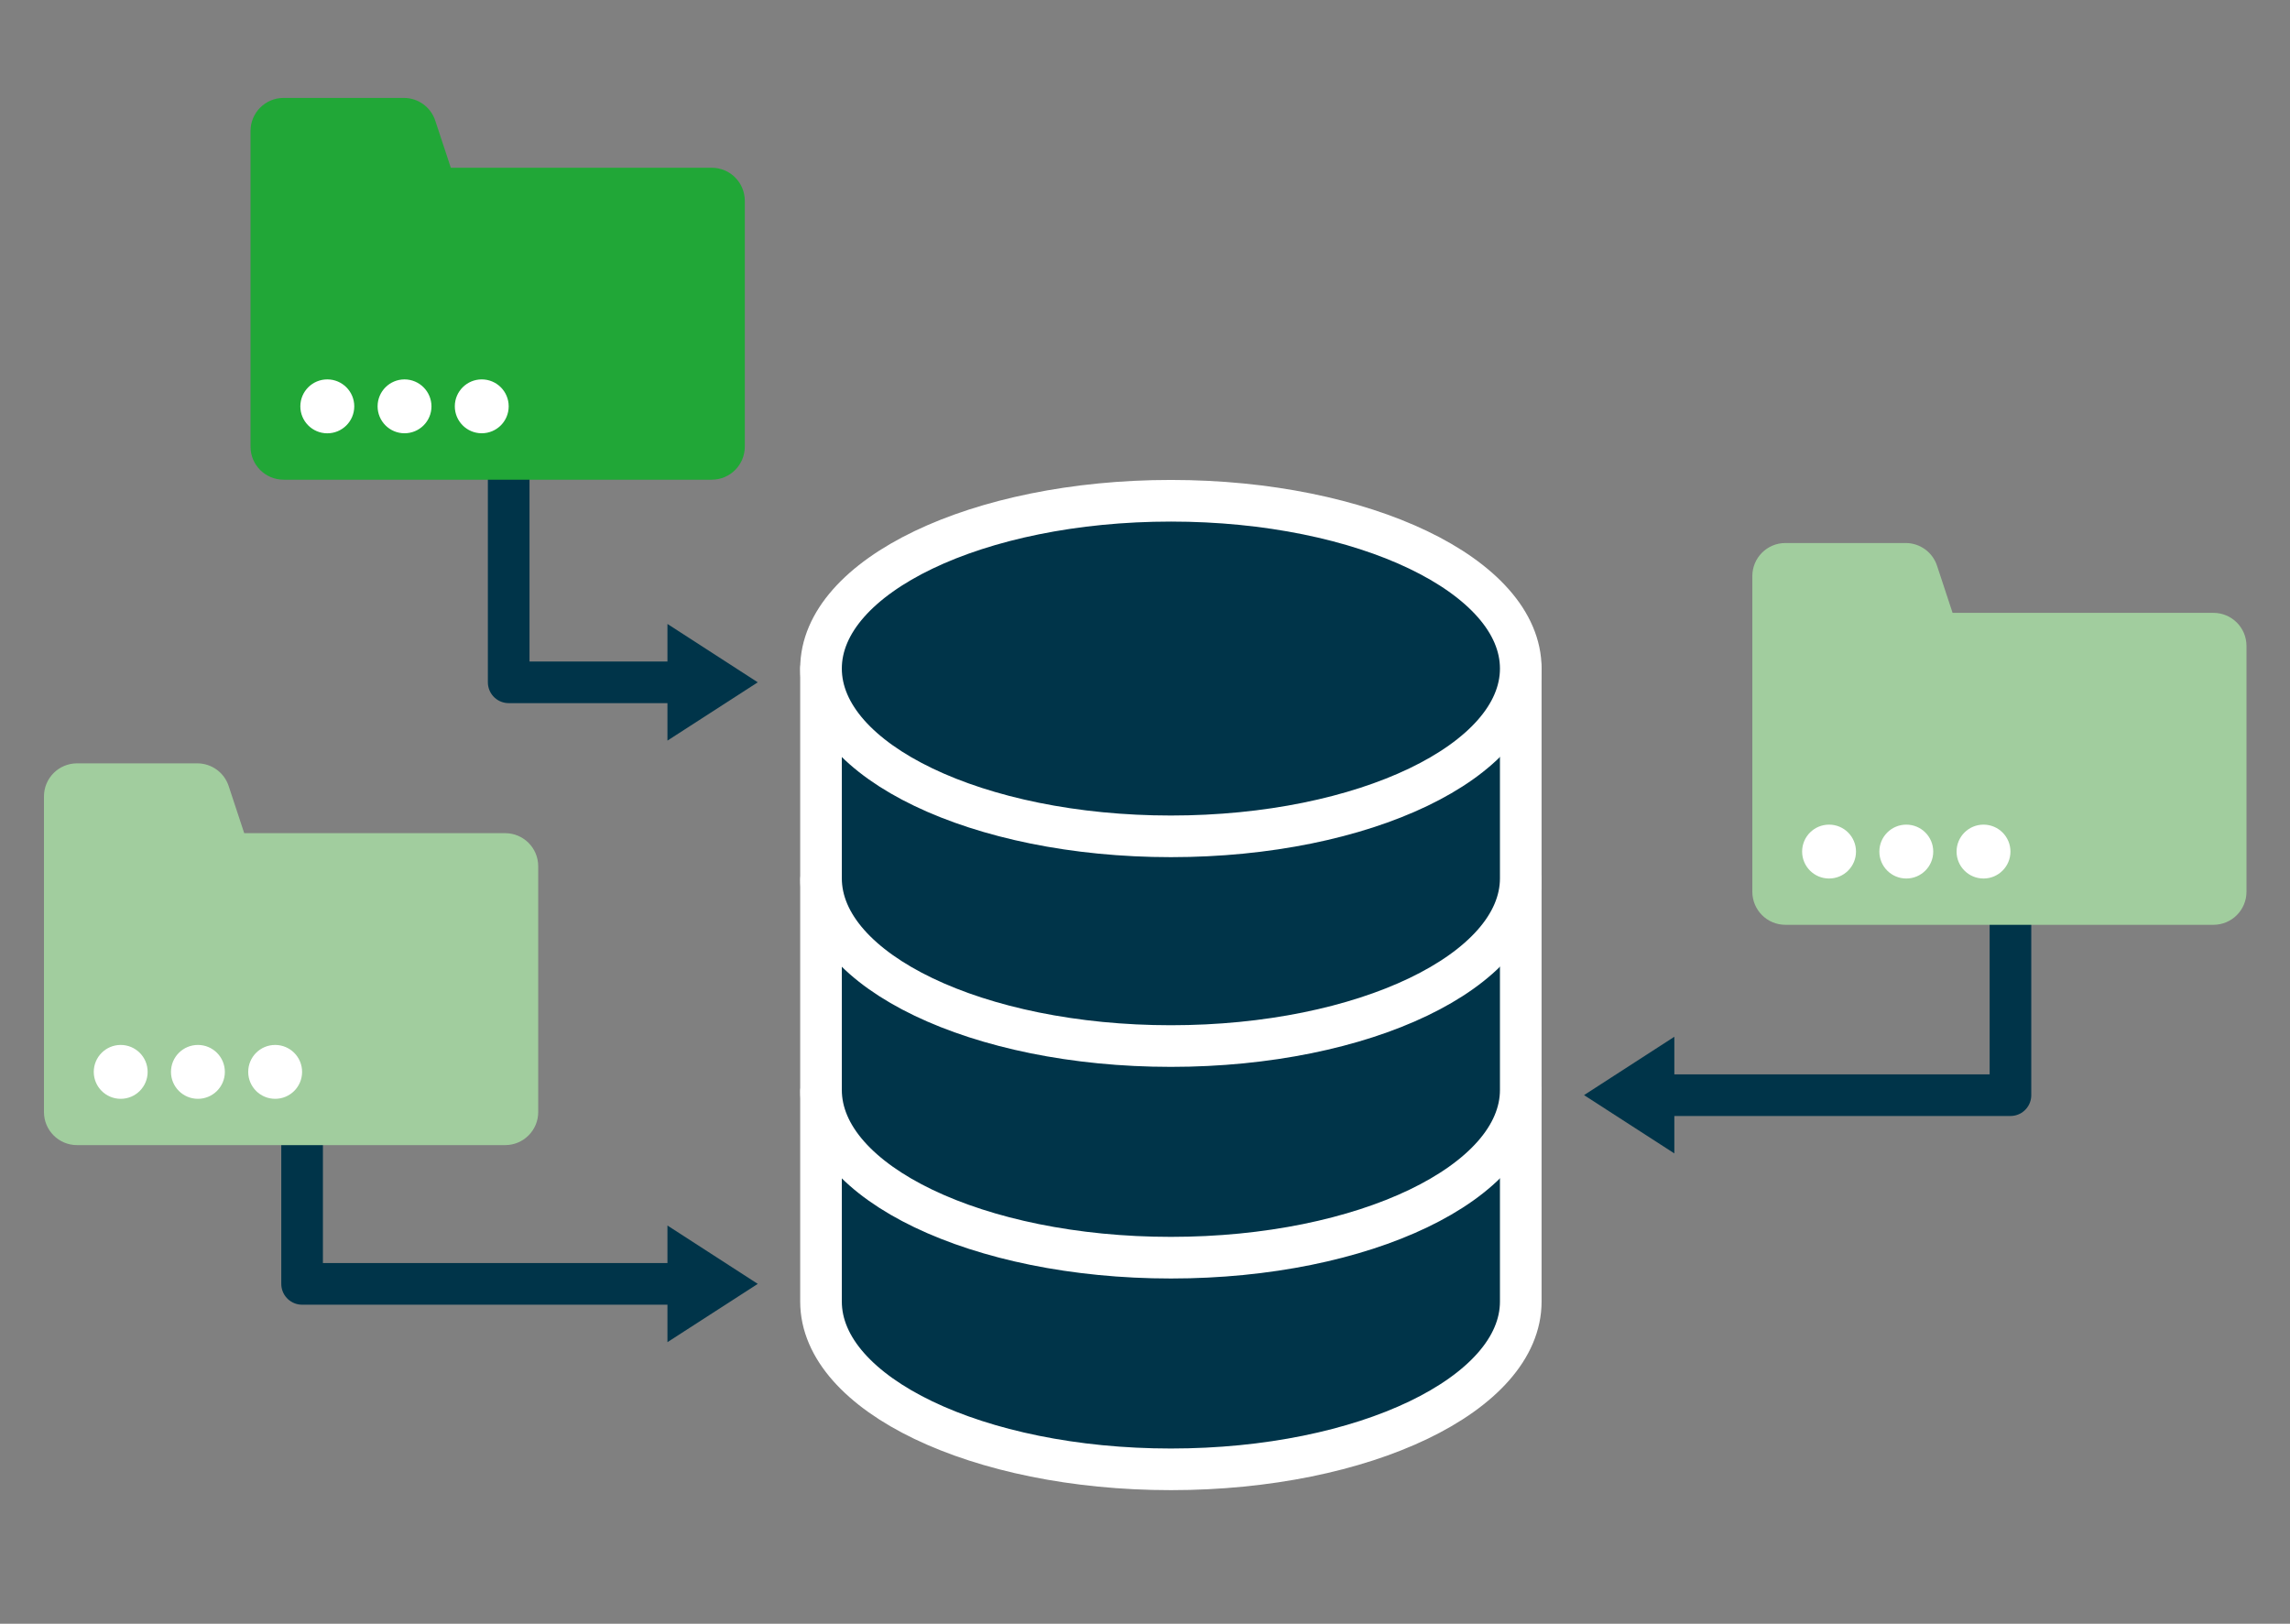
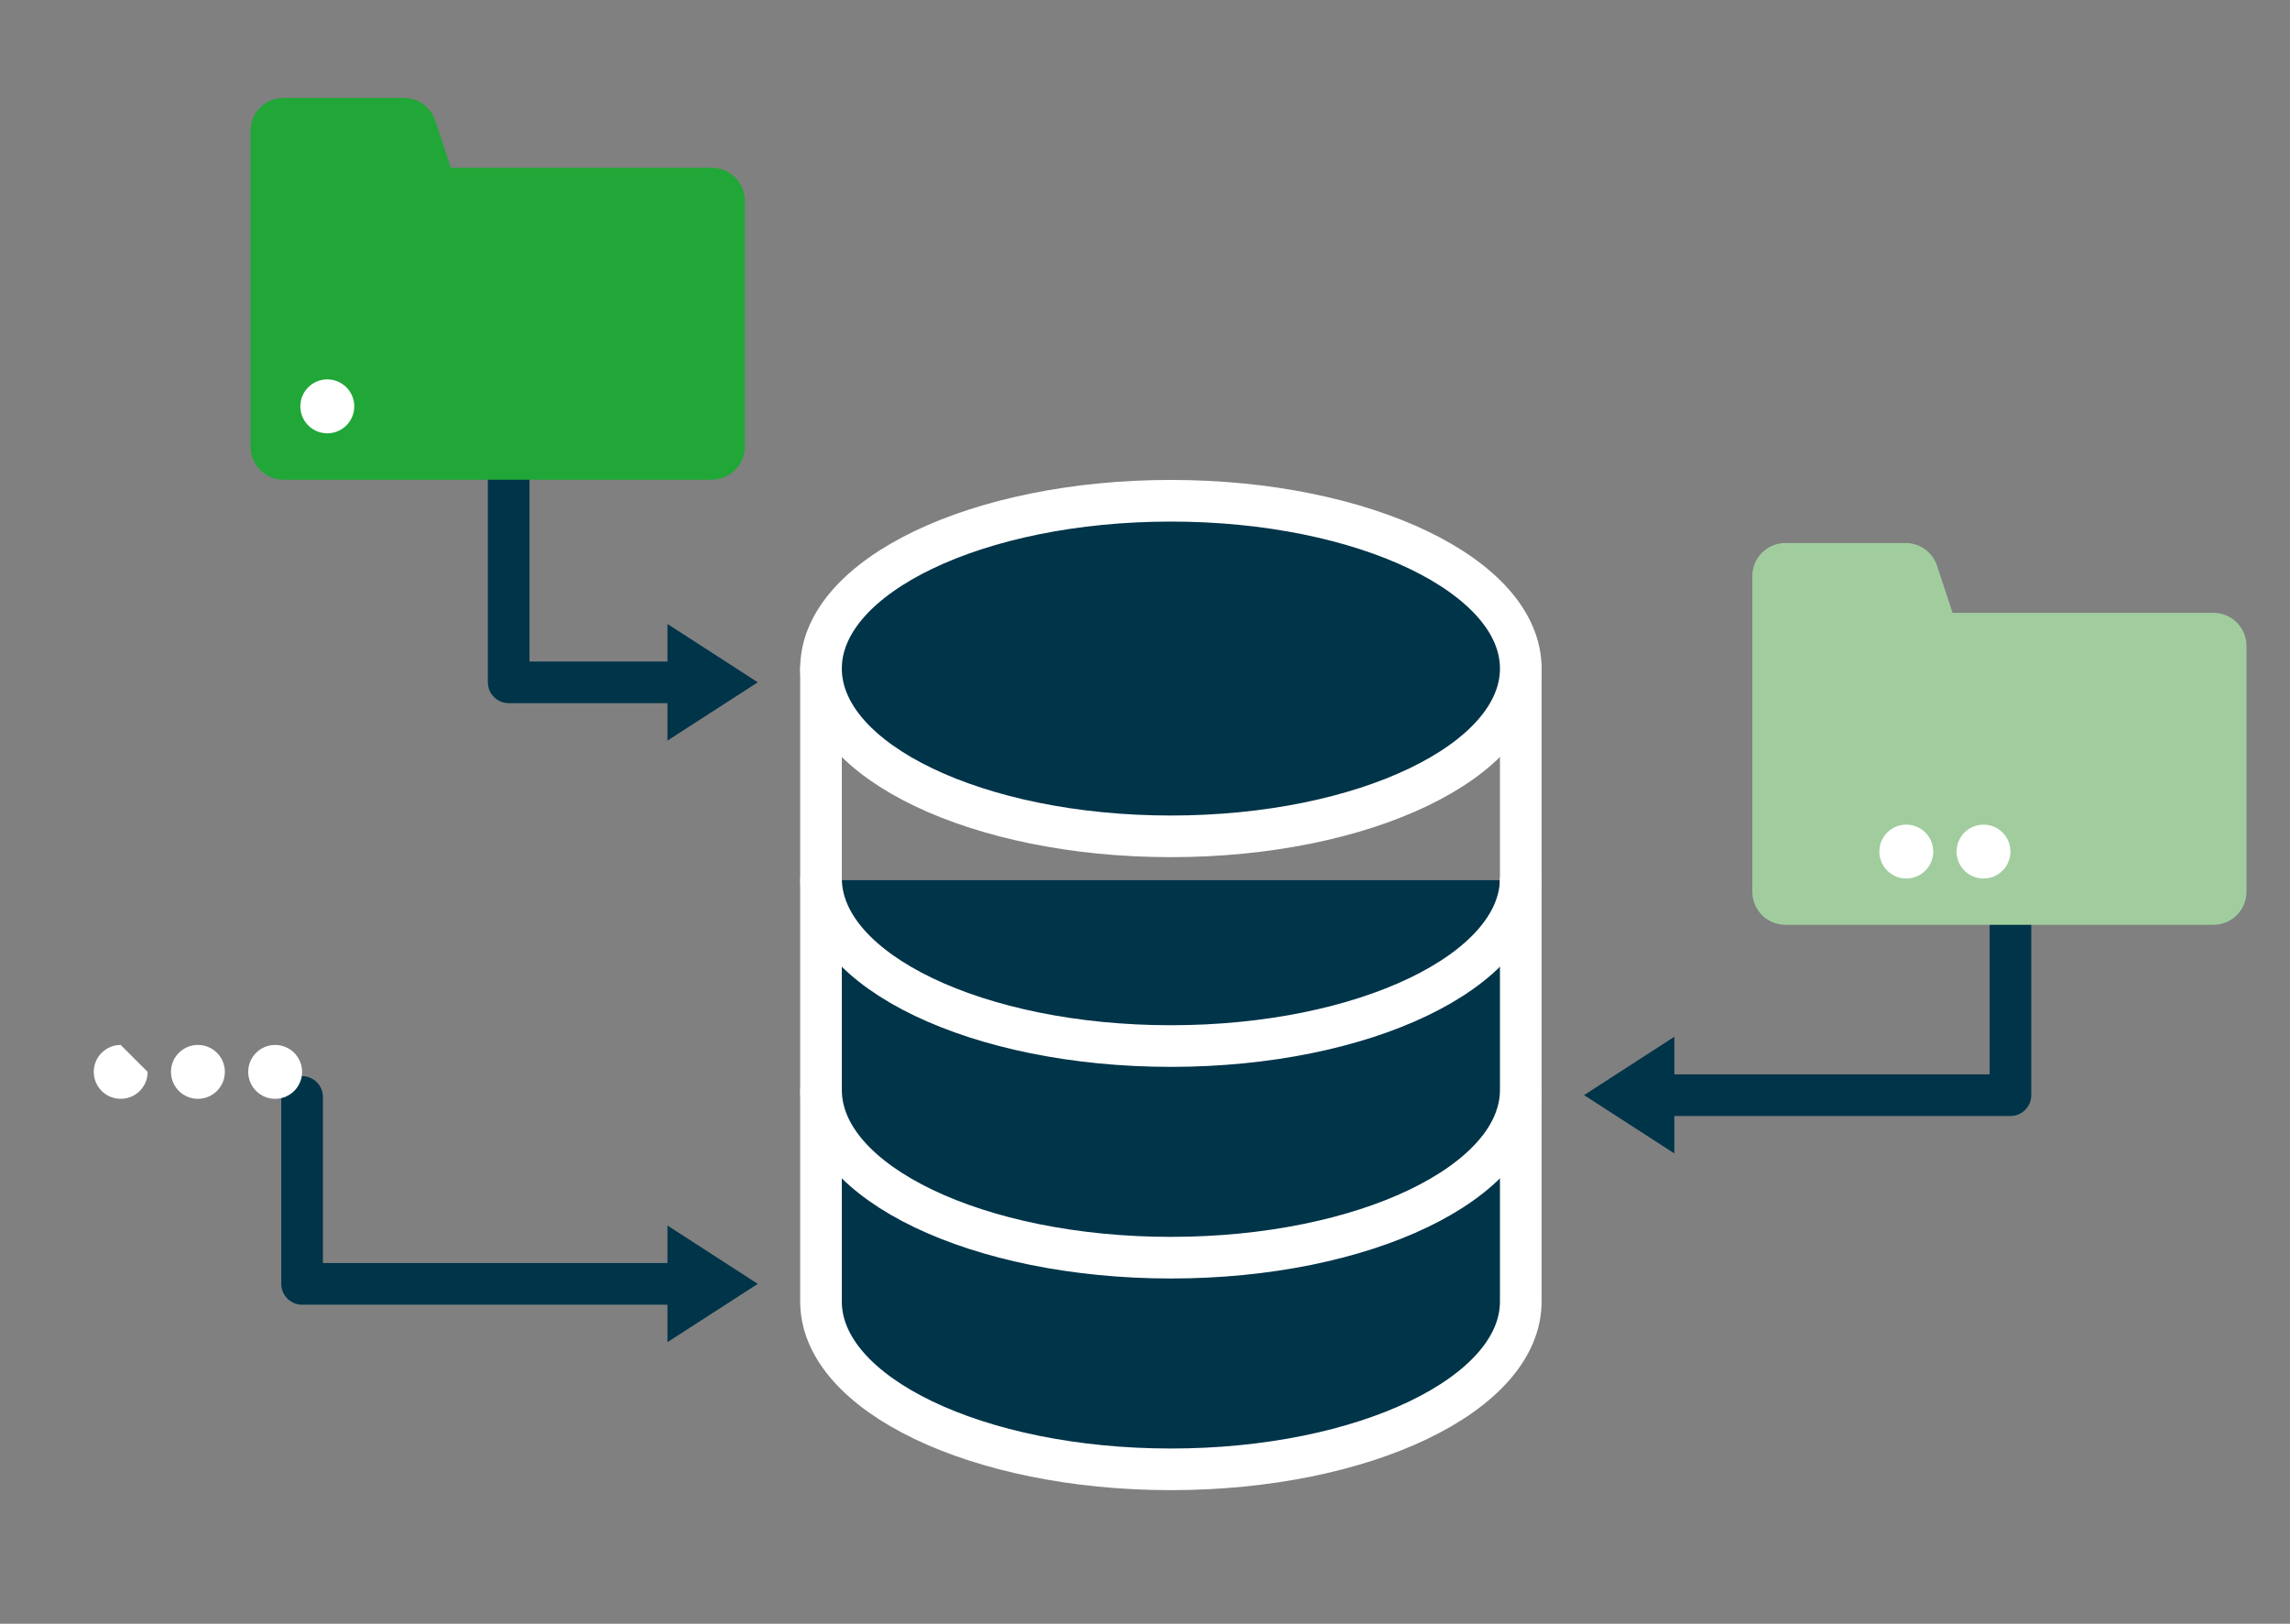
<svg xmlns="http://www.w3.org/2000/svg" viewBox="0 0 110 78">
  <rect x="0" y="0" width="110" height="78" fill="#808080" stroke="none" />
  <defs>
    <style>
      .cls-1 {
        stroke: #003449;
      }

      .cls-1, .cls-2, .cls-3 {
        fill: none;
      }

      .cls-1, .cls-3 {
        stroke-linecap: round;
        stroke-linejoin: round;
        stroke-width: 2px;
      }

      .cls-4 {
        fill: #fff;
      }

      .cls-5 {
        fill: #003449;
      }

      .cls-3 {
        stroke: #fff;
      }

      .cls-6 {
        fill: #a1cd9e;
      }

      .cls-7 {
        fill: #21a737;
      }

      .cls-8 {
        clip-path: url(#clippath);
      }
    </style>
    <clipPath id="clippath">
      <rect class="cls-2" x="2.112" y="4.704" width="105.803" height="66.968" />
    </clipPath>
  </defs>
  <g class="cls-8">
    <path class="cls-5" d="M39.437,52.448v10.075c0,4.451,7.524,8.059,16.807,8.059s16.806-3.608,16.806-8.059v-10.075" />
    <path class="cls-3" d="M39.437,52.448v10.075c0,4.451,7.524,8.059,16.807,8.059s16.806-3.608,16.806-8.059v-10.075" />
    <path class="cls-5" d="M39.437,42.281v10.075c0,4.451,7.524,8.059,16.807,8.059s16.806-3.608,16.806-8.059v-10.075" />
    <path class="cls-3" d="M39.437,42.281v10.075c0,4.451,7.524,8.059,16.807,8.059s16.806-3.608,16.806-8.059v-10.075" />
-     <path class="cls-5" d="M39.437,32.115v10.075c0,4.451,7.524,8.059,16.807,8.059s16.806-3.608,16.806-8.059v-10.075" />
    <path class="cls-3" d="M39.437,32.115v10.075c0,4.451,7.524,8.059,16.807,8.059s16.806-3.608,16.806-8.059v-10.075" />
    <path class="cls-5" d="M39.437,32.115c0-4.451,7.524-8.06,16.807-8.06s16.806,3.609,16.806,8.06-7.524,8.06-16.806,8.06-16.807-3.609-16.807-8.06" />
    <path class="cls-3" d="M39.437,32.115c0-4.451,7.524-8.06,16.807-8.06s16.806,3.609,16.806,8.06-7.524,8.06-16.806,8.06-16.807-3.609-16.807-8.06" />
    <path class="cls-1" d="M24.435,21.46v11.316h8.141" />
    <path class="cls-5" d="M36.399,32.776l-4.338,2.8v-5.603l4.338,2.803Z" />
    <path class="cls-1" d="M14.511,52.694v8.98h18.065" />
    <path class="cls-5" d="M36.399,61.673l-4.338,2.8v-5.603l4.338,2.803Z" />
    <path class="cls-1" d="M96.572,43.629v8.98h-16.66" />
    <path class="cls-5" d="M76.089,52.606l4.338,2.8v-5.603l-4.338,2.803Z" />
    <path class="cls-7" d="M21.655,8.058l-.748-2.264c-.214-.651-.822-1.09-1.507-1.09h-5.778c-.876-.001-1.587.71-1.588,1.586v15.165c-.001.876.71,1.587,1.586,1.588h20.57c.876-.001,1.587-.712,1.586-1.588v-11.811c-.001-.876-.71-1.585-1.586-1.586h-12.535Z" />
    <path class="cls-4" d="M17.017,19.525c-.003.715-.585,1.293-1.3,1.29-.715-.003-1.293-.585-1.29-1.3.003-.713.582-1.29,1.295-1.29.715,0,1.295.58,1.295,1.295,0,.002,0,.003,0,.005" />
-     <path class="cls-4" d="M20.726,19.525c-.003.715-.585,1.291-1.3,1.288s-1.291-.585-1.288-1.3c.003-.712.582-1.288,1.294-1.288.716.003,1.294.584,1.294,1.3" />
-     <path class="cls-4" d="M24.435,19.525c-.003.715-.585,1.291-1.3,1.288s-1.291-.585-1.288-1.3c.003-.712.582-1.288,1.294-1.288.715,0,1.294.579,1.294,1.294,0,.002,0,.004-0.0.006" />
    <path class="cls-6" d="M93.792,29.44l-.747-2.265c-.214-.651-.822-1.09-1.507-1.09h-5.777c-.877,0-1.588.711-1.588,1.588v15.164c0,.877.711,1.588,1.588,1.588h20.567c.875-.003,1.583-.713,1.582-1.588v-11.811c-.001-.876-.71-1.585-1.586-1.586h-12.532Z" />
-     <path class="cls-4" d="M89.153,40.907c0,.715-.579,1.294-1.294,1.294-.715,0-1.294-.579-1.294-1.294s.579-1.294,1.294-1.294h0c.715,0,1.294.579,1.294,1.294" />
    <path class="cls-4" d="M92.863,40.907c0,.715-.579,1.294-1.294,1.294-.715,0-1.294-.579-1.294-1.294s.579-1.294,1.294-1.294h0c.715,0,1.294.579,1.294,1.294" />
    <path class="cls-4" d="M96.572,40.907c0,.715-.579,1.294-1.294,1.294-.715,0-1.294-.579-1.294-1.294s.579-1.294,1.294-1.294h0c.715,0,1.294.579,1.294,1.294" />
-     <path class="cls-6" d="M11.731,40.023l-.747-2.264c-.214-.651-.822-1.09-1.507-1.09H3.7c-.875,0-1.585.708-1.588,1.583v15.168c0,.877.711,1.588,1.588,1.588h20.567c.876-.001,1.587-.712,1.586-1.588h0v-11.811c-.001-.876-.71-1.585-1.586-1.586h-12.536Z" />
-     <path class="cls-4" d="M7.092,51.49c0,.715-.579,1.294-1.294,1.294-.715,0-1.294-.579-1.294-1.294s.579-1.294,1.294-1.294h0c.715,0,1.294.579,1.294,1.294" />
+     <path class="cls-4" d="M7.092,51.49c0,.715-.579,1.294-1.294,1.294-.715,0-1.294-.579-1.294-1.294s.579-1.294,1.294-1.294h0" />
    <path class="cls-4" d="M10.801,51.49c0,.715-.579,1.294-1.294,1.294-.715,0-1.294-.579-1.294-1.294,0-.715.579-1.294,1.294-1.294h0c.715,0,1.294.579,1.294,1.294" />
    <path class="cls-4" d="M14.511,51.49c0,.715-.579,1.294-1.294,1.294-.715,0-1.294-.579-1.294-1.294s.579-1.294,1.294-1.294h0c.715,0,1.294.579,1.294,1.294" />
  </g>
</svg>